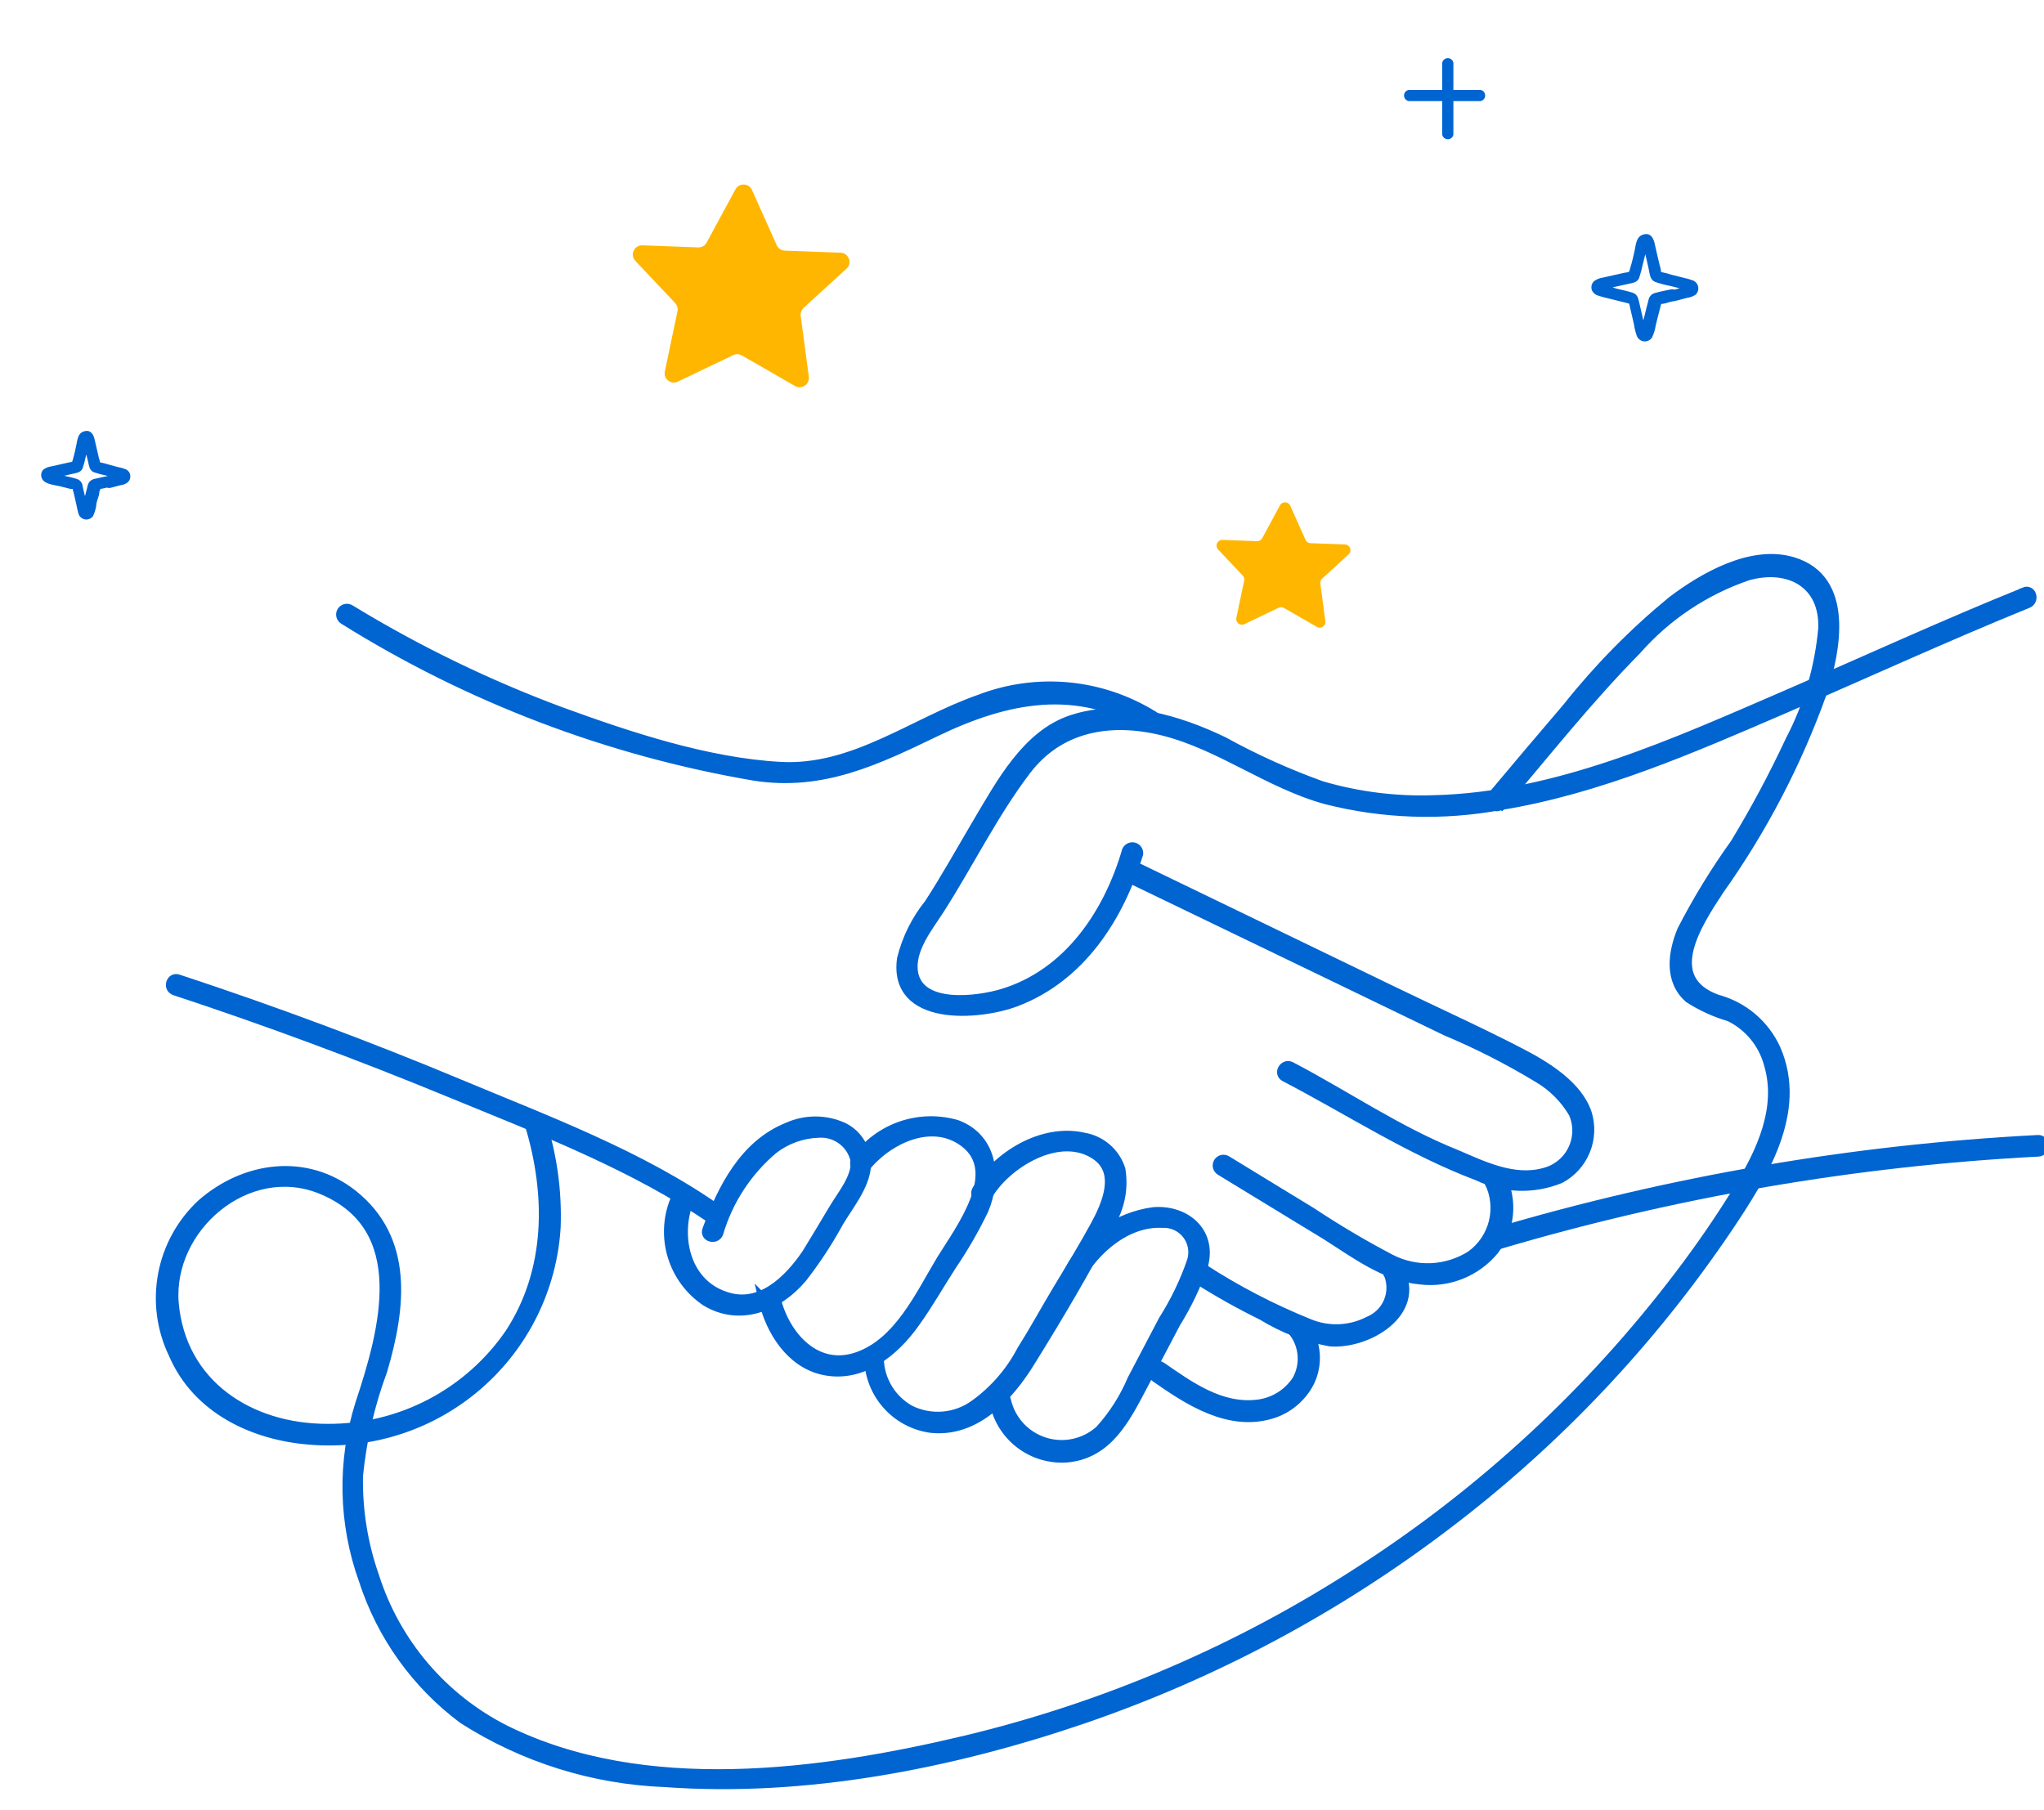
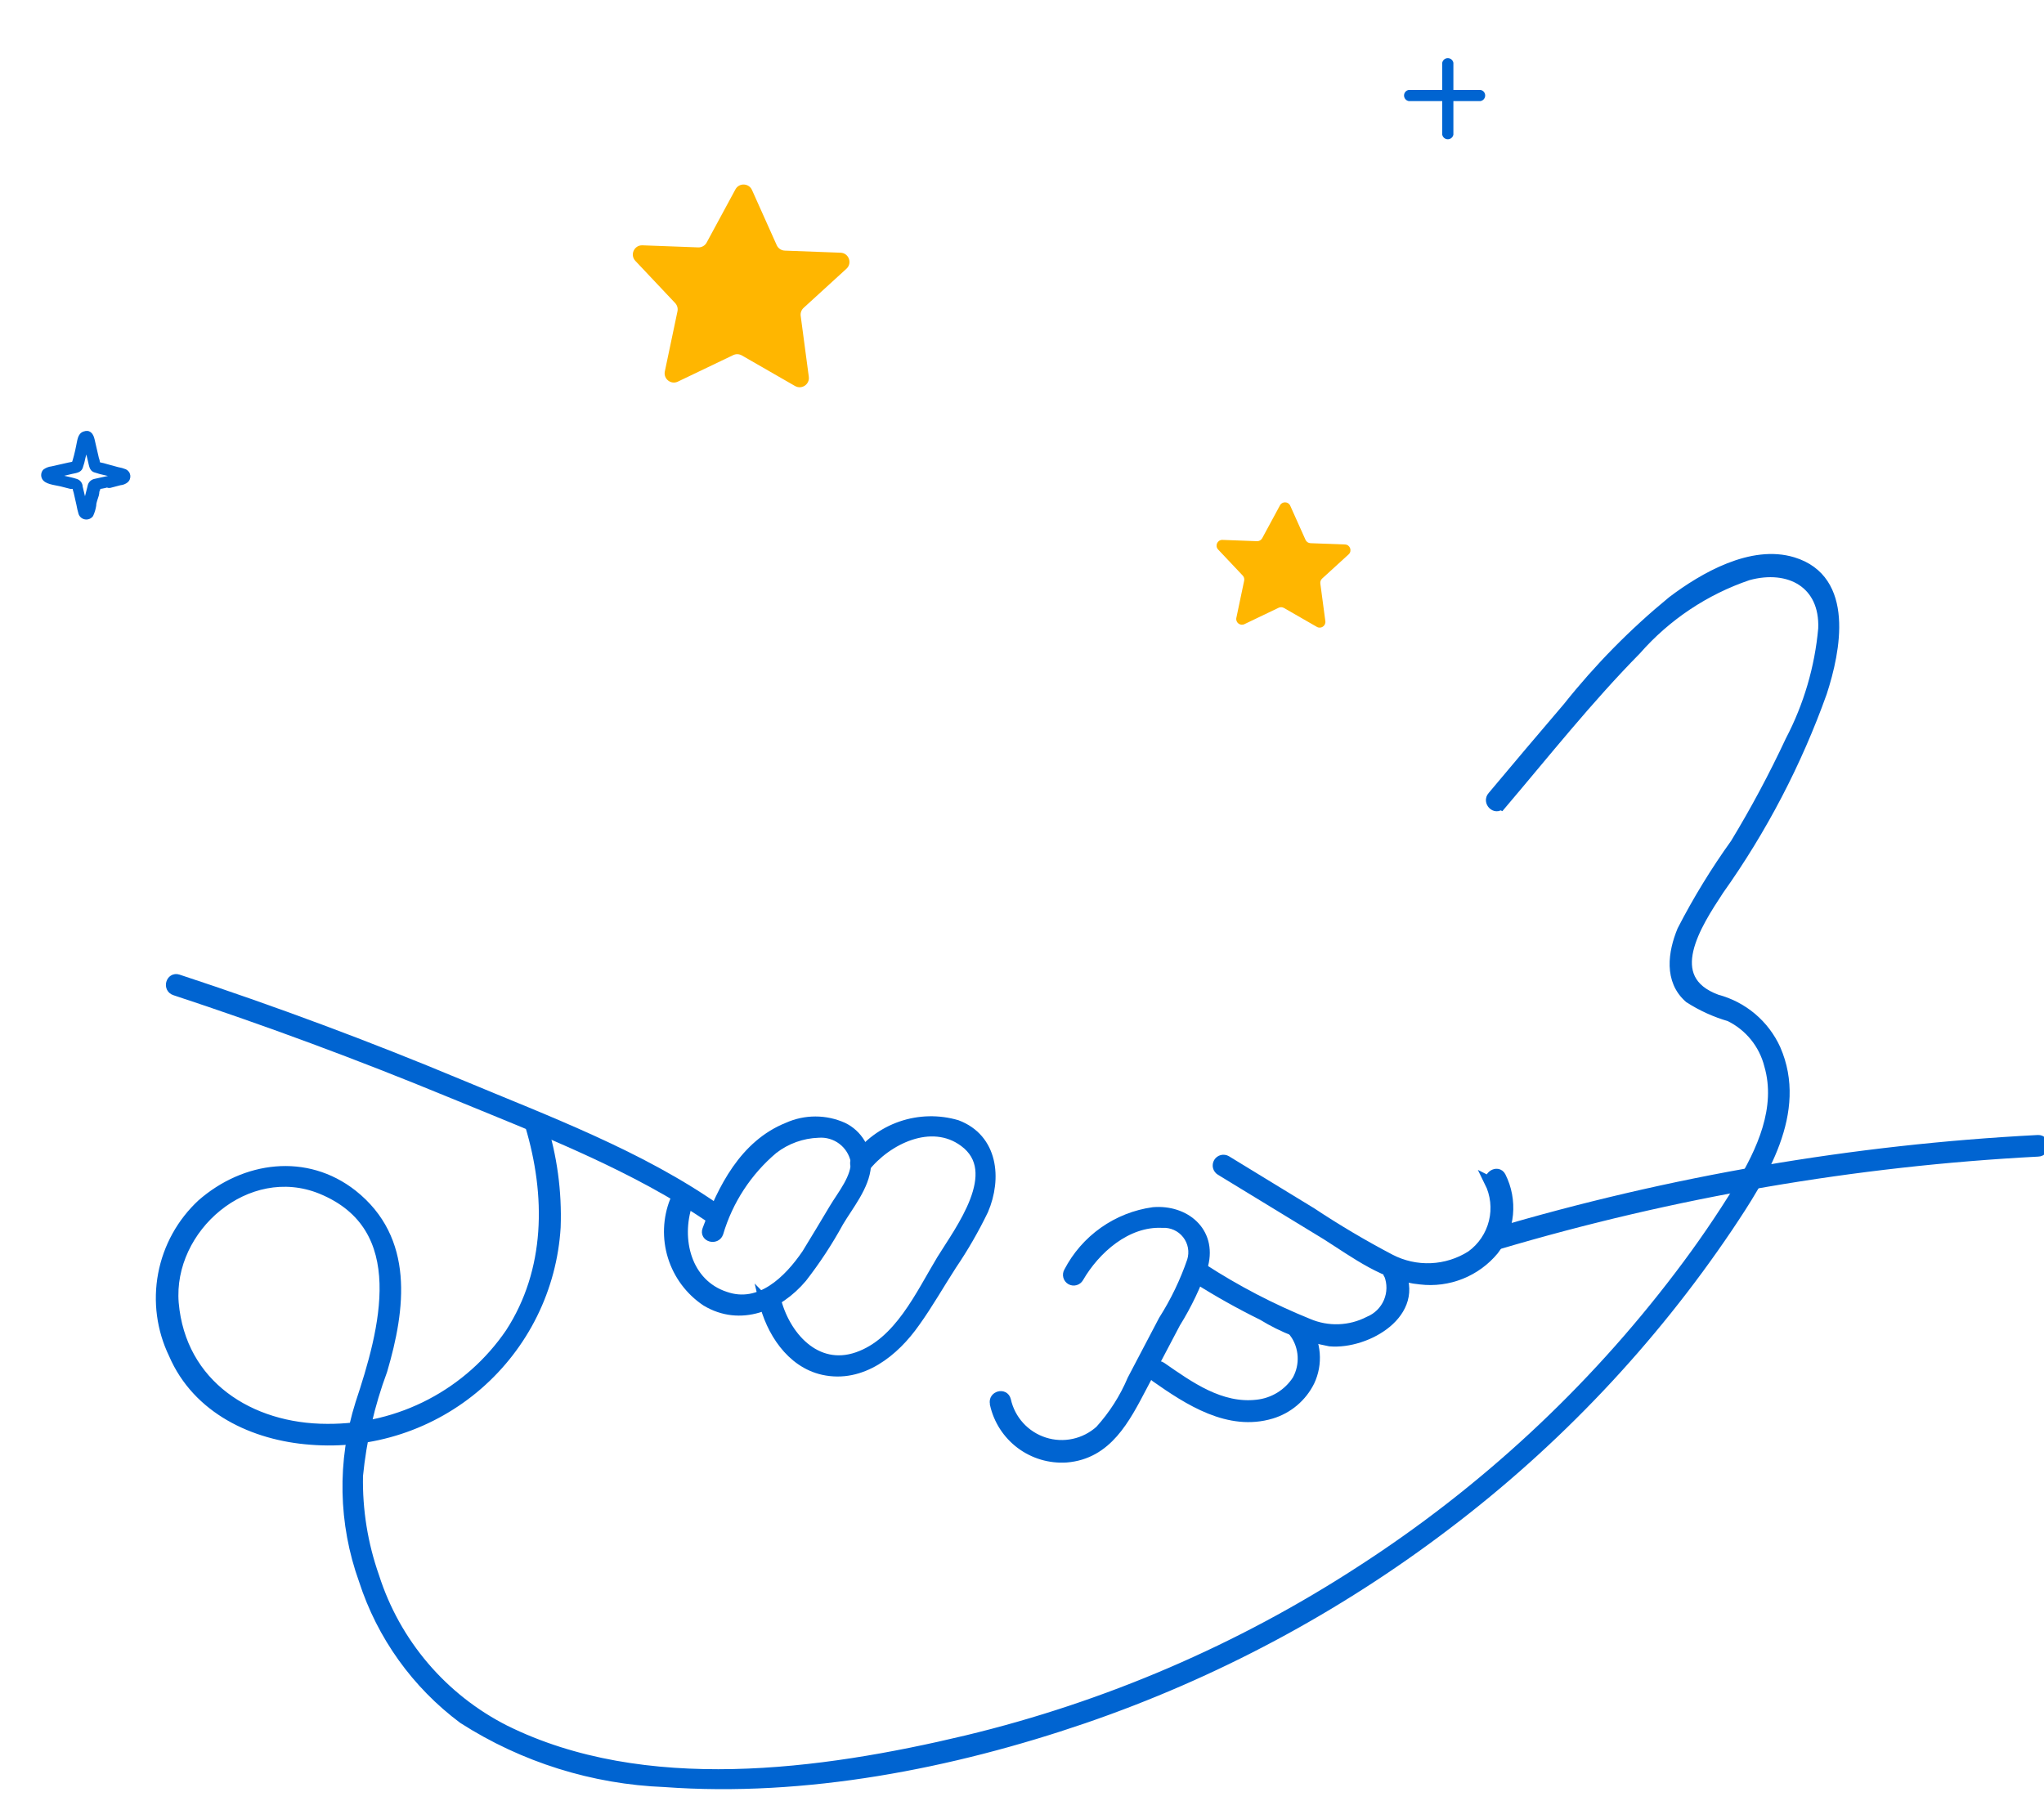
<svg xmlns="http://www.w3.org/2000/svg" width="192" height="170" viewBox="0 0 192 170" fill="none">
  <g clip-path="url(#clip0_926_81200)">
    <path d="M10.001 44.74L8.831 44.998C8.678 45.037 8.539 45.119 8.432 45.235C8.325 45.351 8.255 45.496 8.229 45.652C8.126 46.031 8.04 46.427 7.936 46.805L7.799 47.356V47.7C7.799 47.941 7.627 47.975 7.988 47.975C8.349 47.975 8.263 47.975 8.195 47.786V47.528C8.195 47.356 8.108 47.167 8.074 46.995L7.764 45.704C7.758 45.546 7.704 45.394 7.608 45.268C7.513 45.141 7.381 45.047 7.231 44.998C6.835 44.861 6.405 44.792 6.009 44.689C5.655 44.571 5.293 44.479 4.925 44.413V44.413C4.702 44.327 4.667 44.499 4.805 44.913C4.884 44.93 4.966 44.93 5.046 44.913L5.7 44.775L6.784 44.517C7.179 44.431 7.592 44.396 7.764 43.983C7.882 43.647 7.974 43.301 8.04 42.951C8.16 42.538 8.263 42.125 8.367 41.712C8.379 41.62 8.379 41.528 8.367 41.437H7.85V41.574C7.88 41.76 7.921 41.944 7.971 42.125C8.074 42.521 8.16 42.934 8.263 43.329C8.367 43.725 8.384 44.19 8.814 44.362C9.191 44.491 9.576 44.595 9.967 44.672L10.655 44.844C10.655 44.844 11.257 45.067 11.326 45.016V44.775C11.326 44.534 11.326 44.465 11.171 44.551C11.034 44.561 10.9 44.596 10.776 44.654L10.139 44.809L10.776 45.188C10.723 45.073 10.631 44.981 10.517 44.928C10.403 44.875 10.273 44.864 10.152 44.897C10.03 44.929 9.924 45.005 9.852 45.108C9.781 45.212 9.748 45.338 9.76 45.463V45.463C9.778 45.529 9.809 45.59 9.851 45.644C9.892 45.698 9.944 45.742 10.004 45.776C10.063 45.81 10.128 45.831 10.195 45.84C10.263 45.848 10.332 45.843 10.397 45.824L11.309 45.584C11.561 45.562 11.8 45.466 11.997 45.308C12.089 45.227 12.159 45.125 12.201 45.01C12.243 44.895 12.256 44.772 12.239 44.651C12.222 44.53 12.176 44.415 12.103 44.317C12.031 44.218 11.935 44.139 11.825 44.087C11.587 43.992 11.339 43.922 11.085 43.88L10.139 43.622C9.868 43.537 9.592 43.468 9.313 43.415C9.089 43.329 9.124 43.415 9.399 43.605V43.467C9.375 43.303 9.335 43.141 9.279 42.985C9.158 42.435 9.02 41.867 8.883 41.264C8.745 40.662 8.401 40.335 7.833 40.542C7.265 40.748 7.265 41.437 7.145 41.918C7.032 42.501 6.883 43.076 6.698 43.639L6.938 43.329C6.776 43.386 6.609 43.426 6.439 43.45L5.906 43.57L4.839 43.811C4.558 43.842 4.29 43.949 4.065 44.121C3.962 44.233 3.896 44.374 3.875 44.524C3.853 44.674 3.878 44.828 3.944 44.964C4.202 45.498 5.08 45.549 5.665 45.687L6.611 45.928H6.887C7.111 45.928 7.076 45.928 6.784 45.721C6.809 45.915 6.855 46.105 6.921 46.289L7.179 47.425C7.23 47.721 7.299 48.014 7.386 48.302C7.435 48.434 7.52 48.55 7.631 48.638C7.741 48.725 7.874 48.781 8.014 48.798C8.153 48.816 8.296 48.795 8.424 48.738C8.553 48.681 8.664 48.59 8.745 48.474C8.886 48.168 8.985 47.844 9.038 47.511C9.038 47.201 9.193 46.874 9.279 46.564C9.365 46.255 9.279 46.203 9.416 46.014V45.738C9.118 45.956 9.084 46.025 9.313 45.945C9.694 45.9 10.069 45.813 10.431 45.687C10.948 45.566 10.672 44.551 10.001 44.74Z" fill="#0064D1" />
-     <path d="M190.177 55.665C182.709 58.676 175.379 62.048 167.98 65.249C157.432 69.809 146.316 74.919 134.65 75.195C131.097 75.316 127.548 74.869 124.136 73.87C120.955 72.73 117.871 71.337 114.913 69.706C110.628 67.641 105.415 66.092 100.683 67.658C96.45 69.052 94.006 73.698 91.873 77.277C90.358 79.841 88.913 82.439 87.313 84.917C86.091 86.429 85.216 88.192 84.749 90.079C83.94 95.947 91.89 95.413 95.452 94.054C101.491 91.748 105.088 86.138 106.894 80.202C106.907 80.077 106.874 79.951 106.802 79.847C106.731 79.743 106.625 79.668 106.503 79.635C106.381 79.602 106.252 79.614 106.138 79.667C106.024 79.72 105.932 79.812 105.879 79.927C104.158 85.829 100.39 91.507 94.178 93.383C91.89 94.071 86.332 94.845 85.747 91.369C85.403 89.201 87.123 87.119 88.207 85.433C90.978 81.114 93.249 76.434 96.364 72.338C99.478 68.243 104.262 67.383 109.217 68.604C114.655 69.947 119.18 73.594 124.601 75.074C129.947 76.429 135.524 76.611 140.947 75.608C150.239 74.094 159.066 70.205 167.653 66.505C175.258 63.218 182.795 59.76 190.452 56.645C191.072 56.404 190.814 55.389 190.177 55.647V55.665Z" fill="#0064D1" stroke="#0064D1" stroke-width="0.981" />
-     <path d="M106.395 82.595L126.046 92.076L135.837 96.808C138.845 98.07 141.756 99.554 144.544 101.247C145.902 102.052 147.033 103.189 147.83 104.551C148.071 105.097 148.191 105.689 148.18 106.286C148.17 106.882 148.029 107.469 147.769 108.006C147.509 108.544 147.135 109.017 146.673 109.395C146.211 109.773 145.672 110.046 145.094 110.195C142.204 111.004 139.347 109.593 136.732 108.474C131.277 106.289 126.407 102.934 121.245 100.232C120.643 99.922 120.11 100.817 120.712 101.127C126.786 104.293 132.43 108.01 138.848 110.436C140.042 111.014 141.343 111.334 142.668 111.375C143.993 111.417 145.313 111.179 146.54 110.677C147.596 110.111 148.422 109.196 148.878 108.088C149.333 106.979 149.388 105.747 149.035 104.603C148.174 102.004 145.198 100.198 142.926 99.01C139.055 96.997 135.045 95.19 131.105 93.28L107.015 81.631C106.413 81.339 105.879 82.233 106.499 82.526L106.395 82.595Z" fill="#0064D1" stroke="#0064D1" stroke-width="0.981" />
    <path d="M139.917 111.003C140.503 112.18 140.653 113.527 140.337 114.804C140.022 116.081 139.263 117.204 138.196 117.972C137.065 118.69 135.766 119.098 134.428 119.155C133.09 119.213 131.761 118.917 130.573 118.299C128.04 116.969 125.576 115.51 123.191 113.928L115.19 109.042C115.131 109.007 115.066 108.983 114.998 108.974C114.931 108.964 114.862 108.967 114.795 108.984C114.729 109.001 114.667 109.03 114.612 109.071C114.557 109.112 114.511 109.164 114.476 109.222C114.441 109.281 114.418 109.346 114.408 109.414C114.398 109.481 114.401 109.55 114.418 109.617C114.435 109.683 114.465 109.745 114.506 109.8C114.546 109.855 114.598 109.901 114.656 109.936L124.619 116.011C127.338 117.731 130.16 119.882 133.429 120.175C134.716 120.33 136.02 120.159 137.223 119.677C138.425 119.196 139.488 118.421 140.312 117.421C141.057 116.452 141.514 115.292 141.63 114.074C141.745 112.857 141.515 111.631 140.966 110.539C140.657 109.936 139.745 110.539 140.054 111.072L139.917 111.003Z" fill="#0064D1" stroke="#0064D1" stroke-width="0.981" />
    <path d="M130.486 119.71C130.816 120.55 130.803 121.487 130.449 122.317C130.095 123.147 129.428 123.806 128.594 124.149C127.715 124.602 126.748 124.856 125.76 124.891C124.773 124.927 123.79 124.744 122.881 124.356C119.42 122.955 116.101 121.226 112.97 119.194C112.402 118.832 111.886 119.727 112.453 120.106C114.437 121.363 116.488 122.512 118.596 123.547C120.54 124.743 122.686 125.571 124.929 125.991C128.37 126.283 133.532 123.306 131.381 119.245C131.072 118.66 130.159 119.245 130.486 119.779V119.71Z" fill="#0064D1" stroke="#0064D1" stroke-width="0.981" />
    <path d="M121.608 125.2C122.068 125.843 122.336 126.603 122.382 127.391C122.428 128.18 122.249 128.966 121.866 129.657C121.448 130.302 120.891 130.845 120.236 131.247C119.581 131.648 118.845 131.899 118.081 131.98C114.639 132.376 111.714 130.259 109.082 128.435C108.531 128.057 107.997 128.969 108.548 129.347C111.663 131.533 115.431 133.993 119.423 132.789C120.195 132.555 120.911 132.166 121.526 131.645C122.142 131.124 122.644 130.483 123.002 129.76C123.384 128.95 123.548 128.054 123.478 127.161C123.409 126.268 123.109 125.409 122.606 124.667C122.262 124.082 121.35 124.667 121.694 125.183L121.608 125.2Z" fill="#0064D1" stroke="#0064D1" stroke-width="0.981" />
    <path d="M63.413 112.812C62.751 114.479 62.681 116.322 63.213 118.034C63.745 119.747 64.848 121.226 66.338 122.224C69.538 124.151 73.083 122.671 75.32 120.021C76.606 118.367 77.757 116.612 78.761 114.773C79.691 113.207 81.188 111.418 81.325 109.525C81.356 108.781 81.169 108.045 80.787 107.406C80.405 106.767 79.844 106.253 79.174 105.929C78.363 105.564 77.483 105.375 76.593 105.375C75.704 105.375 74.824 105.564 74.012 105.929C69.934 107.563 67.886 111.676 66.458 115.547C66.217 116.184 67.233 116.442 67.456 115.823C68.367 112.742 70.162 109.996 72.618 107.925C73.84 106.982 75.326 106.446 76.869 106.393C77.681 106.331 78.488 106.568 79.137 107.059C79.787 107.55 80.235 108.262 80.396 109.06C80.516 110.626 79.123 112.278 78.366 113.551C77.609 114.825 76.645 116.425 75.802 117.802C74.081 120.331 71.397 122.964 68.127 121.828C64.445 120.624 63.43 116.408 64.566 113.07C64.772 112.433 63.774 112.158 63.55 112.794L63.413 112.812Z" fill="#0064D1" stroke="#0064D1" stroke-width="0.981" />
    <path d="M71.758 122.17C72.412 125.009 74.305 128.003 77.333 128.674C80.929 129.466 84.009 126.954 85.936 124.201C87.175 122.48 88.208 120.639 89.378 118.832C90.494 117.186 91.489 115.46 92.355 113.67C93.628 110.693 93.249 106.976 89.877 105.703C88.166 105.2 86.342 105.242 84.656 105.821C82.969 106.401 81.505 107.49 80.465 108.938C80.052 109.454 80.792 110.194 81.204 109.678C83.269 107.045 87.468 104.963 90.565 107.252C94.402 110.074 90.169 115.58 88.466 118.35C86.47 121.654 84.474 126.145 80.551 127.504C76.627 128.864 73.668 125.508 72.825 121.946C72.67 121.275 71.672 121.568 71.809 122.222L71.758 122.17Z" fill="#0064D1" stroke="#0064D1" stroke-width="0.981" />
-     <path d="M81.668 127.626C81.702 129.216 82.3 130.742 83.357 131.93C84.413 133.119 85.858 133.893 87.433 134.113C91.631 134.578 94.763 131.119 96.742 127.901C99.34 123.72 101.904 119.401 104.175 115.03C105.148 113.497 105.522 111.659 105.225 109.868C104.981 109.103 104.531 108.42 103.924 107.894C103.317 107.369 102.576 107.022 101.783 106.891C97.929 106.014 93.696 108.612 91.786 111.83C91.718 111.951 91.7 112.094 91.737 112.228C91.774 112.362 91.863 112.475 91.984 112.544C92.105 112.612 92.248 112.63 92.382 112.593C92.516 112.556 92.629 112.467 92.698 112.346C94.419 109.3 99.581 106.1 103.022 108.526C105.311 110.161 103.969 113.206 102.919 115.134C101.869 117.061 100.665 119.04 99.478 121.001C98.29 122.963 97.258 124.89 96.036 126.817C94.975 128.863 93.448 130.631 91.579 131.979C90.708 132.612 89.681 132.997 88.608 133.091C87.535 133.185 86.456 132.985 85.488 132.513C84.614 132.033 83.881 131.332 83.362 130.481C82.843 129.629 82.555 128.657 82.528 127.66C82.528 127.523 82.474 127.392 82.377 127.295C82.281 127.198 82.149 127.144 82.012 127.144C81.875 127.144 81.744 127.198 81.647 127.295C81.55 127.392 81.496 127.523 81.496 127.66L81.668 127.626Z" fill="#0064D1" stroke="#0064D1" stroke-width="0.981" />
    <path d="M93.473 131.892C93.807 133.389 94.665 134.717 95.893 135.635C97.121 136.554 98.637 137.002 100.167 136.9C104.004 136.59 105.673 133.269 107.273 130.223L110.405 124.27C111.473 122.555 112.345 120.725 113.003 118.815C113.795 115.701 111.283 113.653 108.34 113.894C106.666 114.126 105.071 114.757 103.691 115.733C102.311 116.709 101.185 118.002 100.408 119.503C100.339 119.622 100.321 119.763 100.356 119.895C100.392 120.028 100.478 120.14 100.597 120.209C100.716 120.277 100.857 120.296 100.989 120.26C101.121 120.225 101.234 120.138 101.303 120.02C102.868 117.318 105.811 114.703 109.166 114.857C109.616 114.831 110.066 114.915 110.477 115.101C110.887 115.287 111.247 115.569 111.524 115.925C111.802 116.28 111.989 116.697 112.07 117.141C112.15 117.584 112.122 118.041 111.988 118.471C111.315 120.428 110.414 122.299 109.304 124.046L106.379 129.621C105.64 131.371 104.61 132.982 103.333 134.388C102.633 135.017 101.781 135.453 100.86 135.65C99.939 135.848 98.983 135.801 98.087 135.513C97.19 135.226 96.384 134.709 95.75 134.013C95.116 133.317 94.675 132.468 94.471 131.548C94.316 130.894 93.318 131.17 93.473 131.824V131.892Z" fill="#0064D1" stroke="#0064D1" stroke-width="0.981" />
    <path d="M67.541 113.774C60.262 108.611 51.401 105.325 43.21 101.901C34.503 98.264 25.67 94.972 16.711 92.024C16.074 91.817 15.799 92.815 16.436 93.022C25.131 95.89 33.735 99.079 42.246 102.589C50.609 106.03 59.66 109.472 67.094 114.634C67.644 115.03 68.16 114.118 67.61 113.739L67.541 113.774Z" fill="#0064D1" stroke="#0064D1" stroke-width="0.981" />
-     <path d="M108.269 67.246C105.863 65.762 103.148 64.853 100.333 64.59C97.519 64.328 94.681 64.718 92.043 65.732C85.796 67.918 80.204 72.443 73.304 72.064C66.404 71.686 59.074 69.242 52.656 66.902C45.761 64.337 39.129 61.116 32.85 57.283C32.731 57.213 32.59 57.192 32.456 57.226C32.322 57.26 32.207 57.346 32.136 57.464C32.065 57.583 32.044 57.725 32.078 57.859C32.112 57.992 32.198 58.108 32.317 58.178C44.097 65.538 57.202 70.524 70.895 72.856C77.279 73.837 82.338 71.376 87.947 68.675C94.624 65.474 101.162 64.183 107.804 68.176C108.389 68.537 108.906 67.625 108.338 67.281L108.269 67.246Z" fill="#0064D1" stroke="#0064D1" stroke-width="0.981" />
    <path d="M140.705 116.888C157.211 111.991 174.238 109.063 191.431 108.164C192.103 108.164 192.103 107.08 191.431 107.115C174.122 108.011 156.98 110.951 140.361 115.873C140.246 115.926 140.154 116.018 140.101 116.132C140.048 116.246 140.036 116.375 140.069 116.497C140.102 116.619 140.177 116.725 140.281 116.796C140.385 116.868 140.511 116.901 140.636 116.888H140.705Z" fill="#0064D1" stroke="#0064D1" stroke-width="0.981" />
    <path d="M140.997 75.591C145.161 70.687 149.17 65.628 153.679 61.051C156.506 57.828 160.132 55.407 164.192 54.03C168.081 52.963 171.454 54.787 171.282 59.055C170.952 62.74 169.9 66.324 168.184 69.603C166.639 72.911 164.916 76.134 163.022 79.256C161.161 81.849 159.493 84.575 158.032 87.412C157.172 89.494 156.793 92.093 158.686 93.744C159.858 94.498 161.133 95.078 162.472 95.465C163.391 95.913 164.202 96.556 164.847 97.349C165.491 98.143 165.955 99.068 166.206 100.059C167.376 104.103 165.5 108.147 163.435 111.571C161.693 114.411 159.809 117.162 157.791 119.813C149.506 130.74 139.373 140.133 127.851 147.568C116.504 154.947 103.981 160.336 90.821 163.502C77.141 166.771 60.468 169.026 47.407 162.539C44.511 161.07 41.934 159.041 39.828 156.568C37.722 154.096 36.128 151.23 35.139 148.136C34.064 145.087 33.545 141.87 33.607 138.638C33.941 135.249 34.71 131.918 35.896 128.726C37.617 122.876 38.408 116.458 33.108 112.242C28.738 108.801 23.025 109.592 18.981 113.12C17.091 114.873 15.814 117.187 15.337 119.721C14.86 122.254 15.208 124.874 16.331 127.195C18.551 132.357 23.851 134.835 29.185 135.231C32.01 135.46 34.852 135.124 37.546 134.241C40.239 133.358 42.729 131.947 44.87 130.09C47.011 128.232 48.76 125.966 50.014 123.425C51.268 120.883 52.002 118.117 52.174 115.288C52.296 111.954 51.842 108.624 50.832 105.445C50.642 104.809 49.627 105.084 49.816 105.721C51.778 112.259 51.761 119.383 47.941 125.251C46.031 128.047 43.462 130.33 40.461 131.899C37.46 133.469 34.12 134.276 30.734 134.25C23.472 134.25 16.968 130.12 16.297 122.411C15.729 115.322 23.18 108.852 30.166 111.674C38.89 115.236 36.137 125.027 33.865 131.875C32.154 137.279 32.269 143.097 34.192 148.429C35.874 153.633 39.134 158.185 43.519 161.454C49.188 165.081 55.722 167.13 62.446 167.391C75.61 168.355 89.358 165.67 101.782 161.42C114.053 157.212 125.568 151.059 135.887 143.198C146.165 135.403 155.089 125.967 162.3 115.27C165.5 110.487 169.354 104.464 166.773 98.562C166.257 97.429 165.495 96.424 164.543 95.62C163.59 94.817 162.472 94.235 161.267 93.916C155.967 91.972 159.34 86.81 161.456 83.592C165.514 77.881 168.768 71.64 171.127 65.043C172.417 61.085 173.725 54.443 168.408 52.826C164.571 51.656 160.063 54.237 157.086 56.491C153.48 59.451 150.198 62.785 147.295 66.437C144.92 69.207 142.563 72.012 140.206 74.817C139.758 75.316 140.498 76.055 140.928 75.556L140.997 75.591Z" fill="#0064D1" stroke="#0064D1" stroke-width="0.981" />
    <path d="M135.473 5.9V12.645C135.495 12.768 135.56 12.879 135.656 12.959C135.752 13.039 135.873 13.083 135.998 13.083C136.122 13.083 136.243 13.039 136.339 12.959C136.435 12.879 136.5 12.768 136.522 12.645V5.9C136.5 5.777 136.435 5.665 136.339 5.585C136.243 5.505 136.122 5.462 135.998 5.462C135.873 5.462 135.752 5.505 135.656 5.585C135.56 5.665 135.495 5.777 135.473 5.9V5.9Z" fill="#0064D1" />
    <path d="M139.07 8.447H132.325C132.202 8.469 132.091 8.534 132.011 8.63C131.931 8.725 131.887 8.846 131.887 8.971C131.887 9.096 131.931 9.217 132.011 9.313C132.091 9.409 132.202 9.474 132.325 9.496H139.07C139.193 9.474 139.304 9.409 139.384 9.313C139.464 9.217 139.508 9.096 139.508 8.971C139.508 8.846 139.464 8.725 139.384 8.63C139.304 8.534 139.193 8.469 139.07 8.447Z" fill="#0064D1" />
-     <path d="M156.924 27.191C156.46 27.294 155.961 27.38 155.496 27.517C155.327 27.552 155.173 27.639 155.056 27.765C154.939 27.892 154.864 28.052 154.842 28.223C154.705 28.705 154.601 29.169 154.481 29.651L154.309 30.322L154.206 30.735C154.206 30.959 153.999 31.062 154.309 31.079C154.619 31.096 154.515 31.079 154.464 30.838C154.412 30.598 154.464 30.632 154.464 30.529L154.309 29.858L153.947 28.292C153.861 27.913 153.758 27.638 153.362 27.5C152.967 27.363 152.364 27.242 151.865 27.122C151.433 26.973 150.99 26.858 150.54 26.777V26.777C150.368 26.692 150.317 26.778 150.403 27.173H150.713L151.521 26.984L152.846 26.692C153.276 26.588 153.775 26.571 153.965 26.124C154.105 25.707 154.22 25.282 154.309 24.85C154.429 24.334 154.567 23.835 154.687 23.336C154.726 23.224 154.755 23.109 154.773 22.992H154.378V23.147C154.411 23.374 154.463 23.599 154.533 23.818C154.653 24.317 154.773 24.816 154.877 25.315C154.98 25.814 154.997 26.279 155.479 26.485C155.945 26.647 156.422 26.774 156.907 26.864L157.733 27.07C157.998 27.179 158.275 27.254 158.559 27.294V27.105C158.559 26.898 158.559 26.846 158.37 26.932C158.207 26.962 158.046 27.003 157.888 27.053L157.096 27.259L157.733 27.638C157.68 27.523 157.589 27.431 157.474 27.378C157.36 27.325 157.231 27.314 157.109 27.347C156.987 27.38 156.881 27.455 156.81 27.558C156.738 27.662 156.706 27.788 156.718 27.913V27.913C156.736 27.979 156.766 28.04 156.808 28.094C156.85 28.148 156.902 28.193 156.961 28.226C157.02 28.26 157.085 28.281 157.153 28.29C157.22 28.298 157.289 28.293 157.354 28.275L158.473 27.982C158.756 27.947 159.027 27.847 159.264 27.689C159.362 27.601 159.437 27.489 159.481 27.365C159.526 27.241 159.54 27.108 159.521 26.977C159.502 26.846 159.452 26.722 159.374 26.615C159.296 26.509 159.194 26.422 159.075 26.365C158.79 26.255 158.497 26.169 158.198 26.107L157.028 25.814C156.702 25.704 156.368 25.618 156.03 25.556C155.789 25.47 155.806 25.556 156.03 25.694V25.539C156.016 25.339 155.976 25.142 155.909 24.954C155.737 24.265 155.582 23.56 155.427 22.872C155.272 22.183 154.911 21.822 154.274 22.063C153.638 22.304 153.655 23.147 153.517 23.68C153.365 24.389 153.175 25.09 152.949 25.779L153.19 25.47C152.994 25.555 152.785 25.608 152.571 25.625L151.9 25.779L150.592 26.072C150.271 26.108 149.967 26.233 149.714 26.433C149.6 26.549 149.524 26.696 149.496 26.856C149.468 27.017 149.49 27.181 149.56 27.328C149.626 27.447 149.717 27.55 149.827 27.63C149.937 27.71 150.063 27.766 150.196 27.793C150.609 27.93 151.074 28.034 151.504 28.137L152.674 28.429L153.001 28.515C153.242 28.619 153.225 28.515 153.001 28.361L153.156 29.066C153.259 29.531 153.38 29.995 153.483 30.46C153.534 30.823 153.621 31.18 153.741 31.527C153.791 31.67 153.88 31.797 153.998 31.892C154.116 31.988 154.259 32.048 154.41 32.066C154.561 32.084 154.713 32.059 154.851 31.994C154.988 31.929 155.104 31.827 155.186 31.699C155.355 31.339 155.471 30.956 155.53 30.563C155.617 30.167 155.72 29.789 155.823 29.393C155.926 28.997 155.943 28.946 155.995 28.722L156.081 28.395C155.806 28.584 155.789 28.636 156.081 28.55C156.311 28.531 156.537 28.479 156.752 28.395L157.441 28.24C157.871 28.034 157.63 27.036 156.924 27.191Z" fill="#0064D1" />
    <path d="M70.636 17.845L72.96 23.032C73.095 23.333 73.389 23.532 73.719 23.544L78.957 23.74C79.733 23.769 80.082 24.725 79.509 25.247L75.487 28.921C75.277 29.113 75.174 29.395 75.212 29.676L75.974 35.396C76.069 36.108 75.306 36.62 74.682 36.263L69.682 33.389C69.435 33.247 69.132 33.236 68.875 33.359L63.673 35.851C63.024 36.161 62.303 35.593 62.45 34.89L63.638 29.243C63.696 28.966 63.614 28.677 63.419 28.47L59.682 24.507C59.149 23.942 59.57 23.017 60.345 23.046L65.582 23.241C65.912 23.254 66.22 23.078 66.378 22.787L69.082 17.789C69.425 17.157 70.344 17.192 70.636 17.847L70.636 17.845Z" fill="#FFB600" />
    <path d="M121.195 47.505L122.631 50.711C122.715 50.897 122.897 51.02 123.101 51.028L126.338 51.149C126.818 51.167 127.034 51.757 126.68 52.08L124.194 54.351C124.064 54.47 124 54.644 124.023 54.818L124.495 58.353C124.553 58.794 124.082 59.11 123.696 58.889L120.605 57.113C120.453 57.025 120.265 57.018 120.107 57.094L116.892 58.635C116.49 58.826 116.044 58.475 116.135 58.041L116.869 54.55C116.905 54.379 116.855 54.2 116.735 54.072L114.424 51.623C114.095 51.273 114.355 50.702 114.834 50.719L118.071 50.84C118.275 50.848 118.466 50.739 118.563 50.56L120.235 47.47C120.446 47.08 121.014 47.101 121.195 47.506L121.195 47.505Z" fill="#FFB600" />
  </g>
  <defs>
    <clipPath id="clip0_926_81200">
      <rect width="191.103" height="169.386" fill="white" transform="translate(0.898)" />
    </clipPath>
  </defs>
</svg>